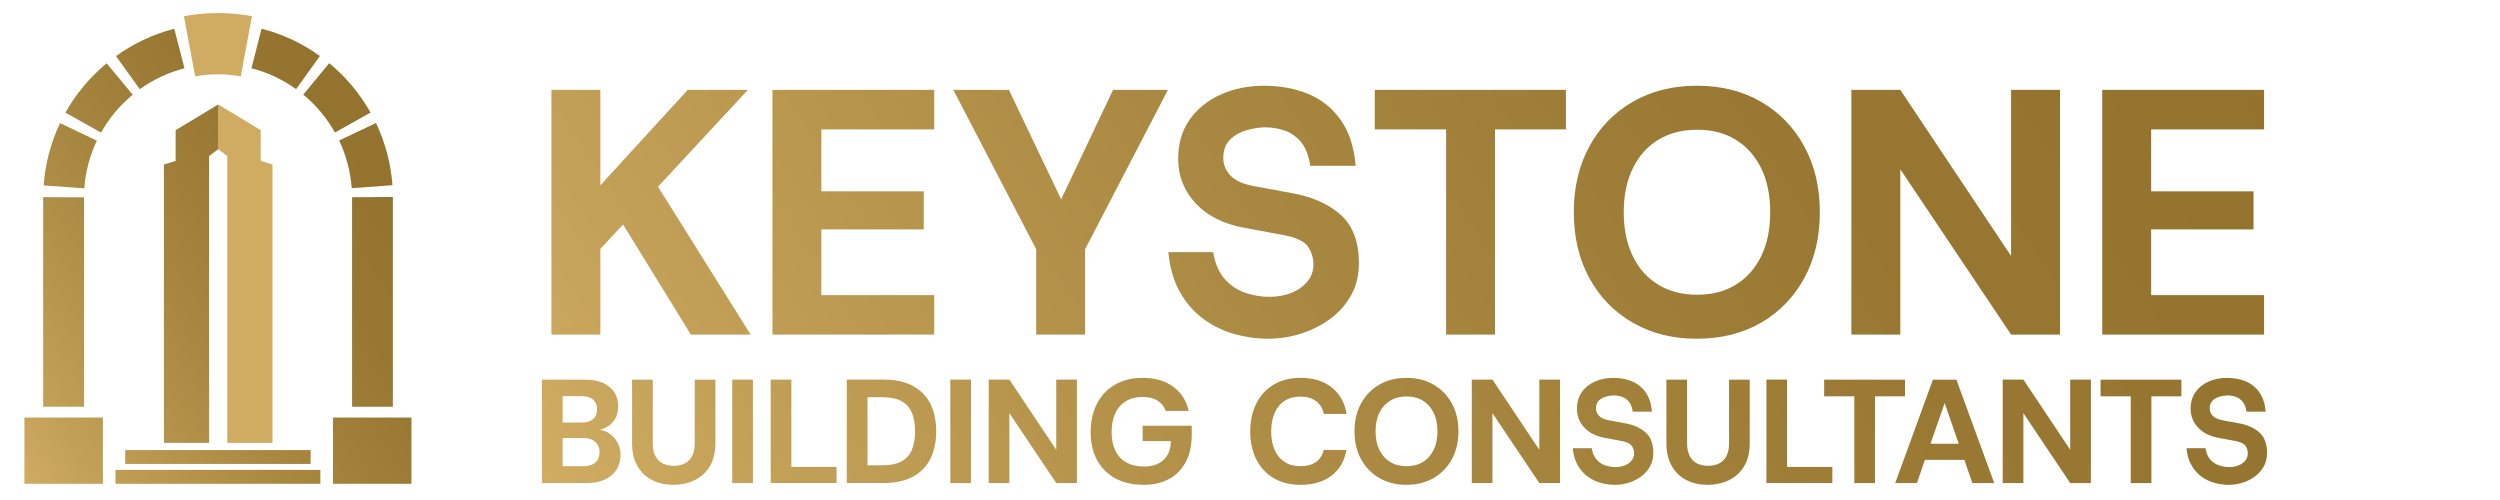
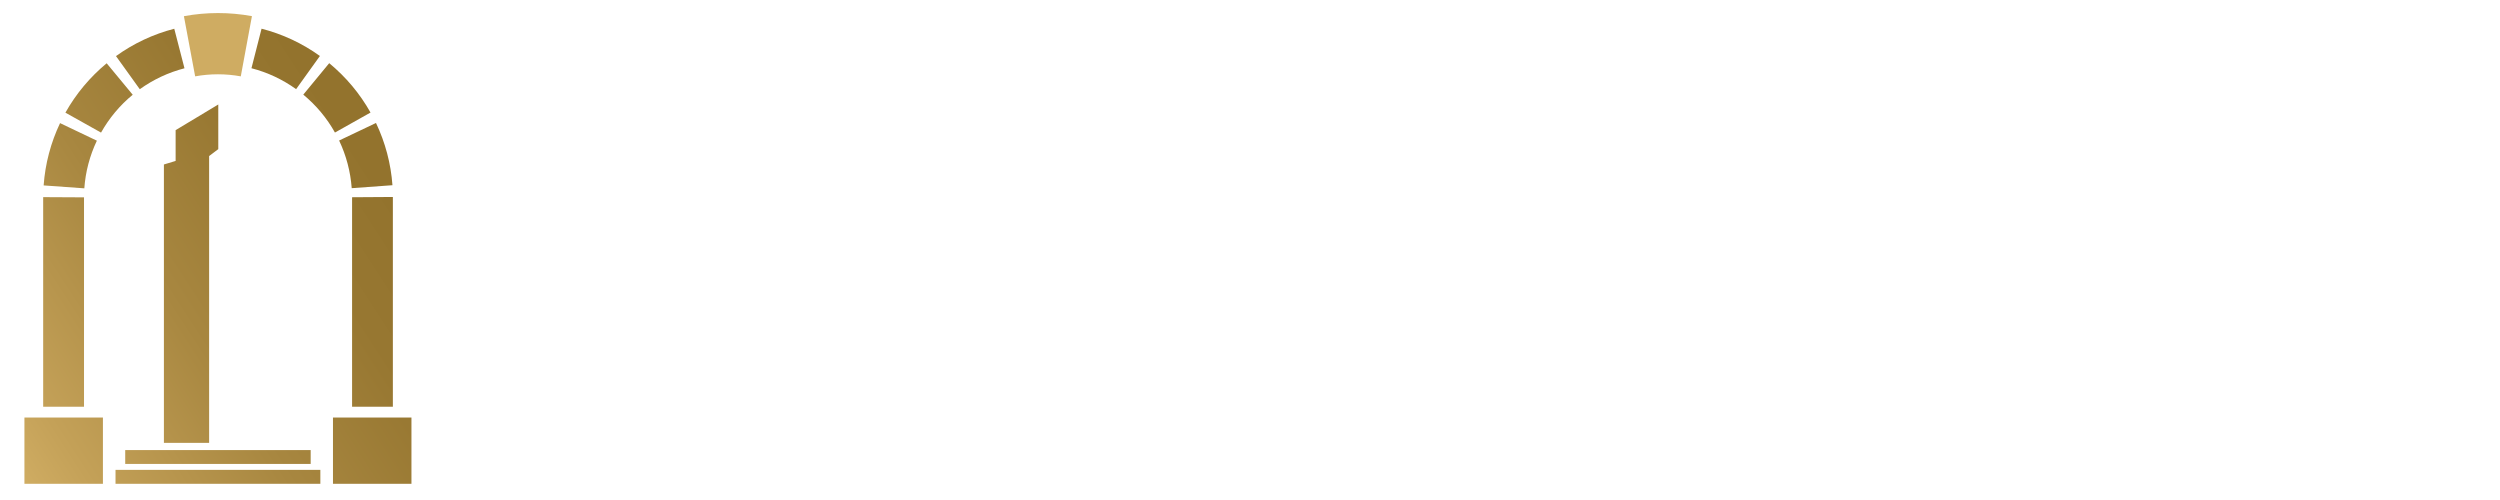
<svg xmlns="http://www.w3.org/2000/svg" width="250" zoomAndPan="magnify" viewBox="0 0 187.5 37.5" height="50" preserveAspectRatio="xMidYMid meet" version="1.0">
  <defs>
    <clipPath id="5c4089ca3a">
-       <path d="M 40 6 L 171 6 L 171 37 L 40 37 Z M 40 6 " clip-rule="nonzero" />
-     </clipPath>
+       </clipPath>
    <clipPath id="e1b03db6d0">
      <path d="M 41.355 25.094 L 41.355 6.742 L 45.027 6.742 L 45.027 13.898 L 51.578 6.742 L 56.09 6.742 L 49.352 14.004 L 56.297 25.094 L 51.816 25.094 L 46.73 16.836 L 45.027 18.672 L 45.027 25.094 Z M 57.934 25.094 L 57.934 6.742 L 70.066 6.742 L 70.066 9.707 L 61.602 9.707 L 61.602 14.348 L 69.281 14.348 L 69.281 17.203 L 61.602 17.203 L 61.602 22.133 L 70.066 22.133 L 70.066 25.094 Z M 77.715 25.094 L 77.715 18.695 L 71.5 6.742 L 75.668 6.742 L 80.07 15.969 L 79.102 15.969 L 83.48 6.742 L 87.594 6.742 L 81.383 18.695 L 81.383 25.094 L 77.711 25.094 Z M 95.102 25.406 C 94.262 25.406 93.422 25.289 92.582 25.055 C 91.746 24.82 90.973 24.445 90.266 23.93 C 89.555 23.414 88.969 22.738 88.496 21.91 C 88.023 21.078 87.734 20.078 87.629 18.91 L 90.984 18.91 C 91.141 19.801 91.445 20.484 91.887 20.965 C 92.332 21.445 92.855 21.781 93.449 21.977 C 94.043 22.168 94.617 22.262 95.18 22.262 C 95.828 22.262 96.398 22.156 96.898 21.949 C 97.395 21.738 97.789 21.449 98.078 21.082 C 98.363 20.719 98.508 20.305 98.508 19.852 C 98.508 19.344 98.367 18.891 98.09 18.488 C 97.809 18.086 97.188 17.801 96.227 17.625 L 93.266 17.074 C 91.711 16.777 90.504 16.16 89.648 15.227 C 88.793 14.289 88.363 13.184 88.363 11.91 C 88.363 10.758 88.652 9.773 89.23 8.961 C 89.809 8.148 90.586 7.523 91.562 7.086 C 92.539 6.648 93.621 6.43 94.812 6.43 C 96 6.43 97.168 6.641 98.152 7.059 C 99.141 7.477 99.941 8.129 100.562 9.012 C 101.184 9.895 101.555 11.035 101.676 12.434 L 98.27 12.434 C 98.148 11.645 97.91 11.047 97.562 10.637 C 97.215 10.227 96.801 9.941 96.332 9.785 C 95.859 9.629 95.387 9.551 94.918 9.551 C 94.48 9.551 94.012 9.617 93.516 9.758 C 93.016 9.898 92.598 10.133 92.258 10.465 C 91.918 10.801 91.746 11.262 91.746 11.855 C 91.746 12.344 91.926 12.781 92.281 13.164 C 92.641 13.551 93.258 13.82 94.133 13.977 L 96.859 14.477 C 98.414 14.754 99.645 15.301 100.555 16.113 C 101.461 16.926 101.918 18.137 101.918 19.746 C 101.918 20.652 101.719 21.461 101.328 22.156 C 100.934 22.855 100.41 23.445 99.754 23.926 C 99.098 24.406 98.367 24.773 97.562 25.027 C 96.762 25.277 95.938 25.406 95.102 25.406 Z M 108.457 25.094 L 108.457 9.707 L 103.109 9.707 L 103.109 6.742 L 117.445 6.742 L 117.445 9.707 L 112.125 9.707 L 112.125 25.094 Z M 135.32 10.977 C 134.543 9.555 133.465 8.438 132.086 7.637 C 130.703 6.832 129.098 6.43 127.262 6.43 C 125.426 6.43 123.844 6.832 122.453 7.637 C 121.062 8.438 119.98 9.555 119.203 10.977 C 118.426 12.402 118.035 14.047 118.035 15.918 C 118.035 17.789 118.426 19.434 119.203 20.859 C 119.98 22.285 121.062 23.398 122.453 24.199 C 123.84 25.004 125.445 25.406 127.262 25.406 C 129.082 25.406 130.703 25.004 132.086 24.199 C 133.465 23.398 134.543 22.285 135.32 20.859 C 136.098 19.434 136.488 17.789 136.488 15.918 C 136.488 14.047 136.098 12.402 135.32 10.977 Z M 132.086 19.219 C 131.633 20.148 130.996 20.859 130.184 21.355 C 129.371 21.855 128.406 22.105 127.289 22.105 C 126.168 22.105 125.199 21.855 124.379 21.355 C 123.555 20.859 122.918 20.148 122.465 19.219 C 122.012 18.297 121.781 17.191 121.781 15.918 C 121.781 14.645 122.008 13.543 122.465 12.617 C 122.918 11.688 123.555 10.977 124.379 10.48 C 125.199 9.984 126.168 9.73 127.289 9.73 C 128.406 9.73 129.371 9.98 130.184 10.48 C 130.996 10.98 131.633 11.691 132.086 12.617 C 132.539 13.543 132.766 14.645 132.766 15.918 C 132.766 17.191 132.539 18.297 132.086 19.219 Z M 138.852 25.094 L 138.852 6.742 L 142.523 6.742 L 150.832 19.195 L 150.832 6.742 L 154.5 6.742 L 154.5 25.094 L 150.832 25.094 L 142.523 12.695 L 142.523 25.094 Z M 157.668 25.094 L 157.668 6.742 L 169.805 6.742 L 169.805 9.707 L 161.336 9.707 L 161.336 14.348 L 169.016 14.348 L 169.016 17.203 L 161.336 17.203 L 161.336 22.133 L 169.805 22.133 L 169.805 25.094 Z M 50.496 36.363 C 49.922 36.363 49.402 36.25 48.934 36.02 C 48.469 35.793 48.098 35.445 47.82 34.977 C 47.543 34.512 47.406 33.93 47.406 33.227 L 47.406 28.473 L 48.957 28.473 L 48.957 33.238 C 48.957 33.801 49.098 34.223 49.371 34.508 C 49.648 34.793 50.035 34.934 50.531 34.934 C 51.027 34.934 51.41 34.793 51.691 34.508 C 51.965 34.223 52.105 33.801 52.105 33.238 L 52.105 28.473 L 53.656 28.473 L 53.656 33.227 C 53.656 33.93 53.516 34.512 53.23 34.977 C 52.945 35.445 52.562 35.793 52.082 36.02 C 51.602 36.246 51.074 36.363 50.496 36.363 Z M 54.918 36.23 L 54.918 28.469 L 56.469 28.469 L 56.469 36.23 Z M 57.801 36.23 L 57.801 28.469 L 59.352 28.469 L 59.352 35.02 L 62.742 35.02 L 62.742 36.227 L 57.801 36.227 Z M 45.648 32.473 C 45.445 32.344 45.215 32.273 44.977 32.238 C 45.137 32.195 45.293 32.137 45.438 32.062 C 45.715 31.922 45.941 31.719 46.109 31.453 C 46.281 31.188 46.363 30.859 46.363 30.469 C 46.363 30.074 46.27 29.719 46.074 29.422 C 45.883 29.121 45.602 28.887 45.234 28.723 C 44.863 28.555 44.41 28.473 43.871 28.473 L 40.645 28.473 L 40.645 36.23 L 43.98 36.23 C 44.527 36.23 44.992 36.145 45.371 35.965 C 45.754 35.789 46.043 35.539 46.242 35.219 C 46.441 34.895 46.543 34.527 46.543 34.113 C 46.543 33.773 46.461 33.461 46.301 33.172 C 46.145 32.887 45.926 32.652 45.648 32.473 Z M 42.195 29.711 L 43.605 29.711 C 43.992 29.711 44.289 29.797 44.484 29.973 C 44.68 30.145 44.777 30.387 44.777 30.695 C 44.777 31.008 44.68 31.262 44.477 31.434 C 44.277 31.605 43.992 31.691 43.613 31.691 L 42.195 31.691 L 42.195 29.707 Z M 44.645 34.699 C 44.43 34.879 44.125 34.965 43.734 34.965 L 42.195 34.965 L 42.195 32.848 L 43.715 32.848 C 44.105 32.848 44.414 32.941 44.633 33.137 C 44.855 33.328 44.965 33.59 44.965 33.922 C 44.965 34.254 44.859 34.52 44.645 34.699 Z M 69.789 30.305 C 69.504 29.727 69.066 29.273 68.48 28.953 C 67.895 28.629 67.145 28.469 66.234 28.469 L 63.508 28.469 L 63.508 36.227 L 66.234 36.227 C 67.145 36.227 67.895 36.066 68.48 35.746 C 69.066 35.422 69.504 34.973 69.789 34.387 C 70.07 33.805 70.215 33.121 70.215 32.348 C 70.215 31.57 70.07 30.883 69.789 30.301 Z M 68.398 33.719 C 68.242 34.102 67.984 34.391 67.629 34.594 C 67.27 34.797 66.773 34.898 66.148 34.898 L 65.062 34.898 L 65.062 29.789 L 66.148 29.789 C 66.773 29.789 67.27 29.891 67.629 30.094 C 67.984 30.297 68.242 30.59 68.398 30.977 C 68.551 31.359 68.633 31.816 68.633 32.348 C 68.633 32.879 68.551 33.336 68.398 33.719 Z M 71.273 36.23 L 71.273 28.469 L 72.824 28.469 L 72.824 36.23 Z M 74.152 36.23 L 74.152 28.469 L 75.703 28.469 L 79.219 33.734 L 79.219 28.469 L 80.77 28.469 L 80.77 36.23 L 79.219 36.23 L 75.703 30.988 L 75.703 36.23 Z M 85.809 36.363 C 84.957 36.363 84.234 36.199 83.637 35.871 C 83.039 35.539 82.582 35.078 82.266 34.484 C 81.953 33.891 81.797 33.199 81.797 32.406 C 81.797 31.617 81.953 30.906 82.266 30.289 C 82.578 29.676 83.027 29.199 83.613 28.855 C 84.195 28.512 84.891 28.34 85.695 28.34 C 86.621 28.34 87.383 28.559 87.988 29 C 88.59 29.438 88.98 30.043 89.156 30.82 L 87.426 30.82 C 87.309 30.488 87.105 30.23 86.82 30.047 C 86.531 29.863 86.156 29.77 85.699 29.77 C 85.203 29.77 84.785 29.875 84.438 30.09 C 84.09 30.305 83.824 30.609 83.645 31.004 C 83.461 31.402 83.371 31.871 83.371 32.418 C 83.371 32.965 83.465 33.418 83.656 33.805 C 83.844 34.188 84.117 34.48 84.48 34.684 C 84.844 34.887 85.289 34.988 85.824 34.988 C 86.434 34.988 86.918 34.82 87.273 34.484 C 87.629 34.148 87.809 33.68 87.809 33.082 L 85.699 33.082 L 85.699 31.93 L 89.379 31.93 L 89.379 32.605 C 89.379 33.434 89.227 34.129 88.914 34.684 C 88.605 35.242 88.184 35.664 87.645 35.941 C 87.109 36.223 86.5 36.363 85.812 36.363 Z M 97.547 36.363 C 96.762 36.363 96.086 36.195 95.523 35.859 C 94.961 35.523 94.523 35.055 94.223 34.453 C 93.918 33.848 93.766 33.152 93.766 32.363 C 93.766 31.57 93.918 30.871 94.223 30.266 C 94.523 29.66 94.957 29.188 95.523 28.848 C 96.086 28.508 96.762 28.34 97.547 28.34 C 98.492 28.34 99.266 28.574 99.871 29.047 C 100.477 29.52 100.852 30.188 100.992 31.043 L 99.285 31.043 C 99.199 30.633 99.004 30.312 98.703 30.086 C 98.406 29.859 98.012 29.746 97.523 29.746 C 97.066 29.746 96.672 29.852 96.348 30.062 C 96.023 30.273 95.773 30.574 95.602 30.965 C 95.426 31.359 95.34 31.824 95.34 32.363 C 95.34 32.898 95.426 33.367 95.602 33.754 C 95.773 34.141 96.023 34.441 96.348 34.648 C 96.672 34.859 97.062 34.965 97.523 34.965 C 98.012 34.965 98.402 34.859 98.699 34.648 C 98.992 34.438 99.188 34.137 99.273 33.746 L 100.98 33.746 C 100.84 34.566 100.469 35.207 99.867 35.668 C 99.266 36.133 98.492 36.363 97.543 36.363 Z M 108.891 30.262 C 108.562 29.66 108.105 29.188 107.523 28.848 C 106.941 28.508 106.262 28.34 105.484 28.34 C 104.707 28.34 104.039 28.508 103.449 28.848 C 102.863 29.188 102.406 29.66 102.078 30.262 C 101.75 30.863 101.586 31.559 101.586 32.352 C 101.586 33.141 101.75 33.84 102.078 34.441 C 102.406 35.043 102.863 35.512 103.449 35.852 C 104.039 36.191 104.715 36.363 105.484 36.363 C 106.254 36.363 106.941 36.191 107.523 35.852 C 108.105 35.512 108.562 35.043 108.891 34.441 C 109.219 33.84 109.383 33.141 109.383 32.352 C 109.383 31.559 109.219 30.863 108.891 30.262 Z M 107.52 33.746 C 107.328 34.141 107.062 34.441 106.719 34.648 C 106.375 34.859 105.965 34.965 105.492 34.965 C 105.02 34.965 104.613 34.859 104.266 34.648 C 103.918 34.438 103.648 34.137 103.453 33.746 C 103.262 33.355 103.168 32.891 103.168 32.352 C 103.168 31.812 103.262 31.344 103.453 30.953 C 103.648 30.562 103.918 30.262 104.266 30.051 C 104.613 29.84 105.02 29.734 105.492 29.734 C 105.965 29.734 106.375 29.84 106.719 30.051 C 107.062 30.262 107.328 30.562 107.52 30.953 C 107.715 31.348 107.809 31.812 107.809 32.352 C 107.809 32.891 107.715 33.355 107.52 33.746 Z M 110.383 36.23 L 110.383 28.469 L 111.934 28.469 L 115.449 33.734 L 115.449 28.469 L 117 28.469 L 117 36.23 L 115.449 36.23 L 111.934 30.988 L 111.934 36.23 Z M 121.117 36.363 C 120.762 36.363 120.406 36.312 120.051 36.215 C 119.695 36.113 119.371 35.957 119.07 35.738 C 118.773 35.52 118.52 35.234 118.324 34.883 C 118.125 34.531 118 34.109 117.957 33.613 L 119.375 33.613 C 119.441 33.992 119.57 34.281 119.758 34.484 C 119.945 34.688 120.164 34.832 120.418 34.91 C 120.668 34.992 120.914 35.031 121.148 35.031 C 121.422 35.031 121.664 34.988 121.875 34.898 C 122.086 34.812 122.254 34.688 122.375 34.535 C 122.496 34.379 122.559 34.203 122.559 34.012 C 122.559 33.797 122.5 33.605 122.379 33.438 C 122.262 33.266 122 33.145 121.594 33.07 L 120.34 32.836 C 119.684 32.711 119.172 32.449 118.812 32.055 C 118.449 31.66 118.27 31.191 118.27 30.652 C 118.27 30.168 118.391 29.75 118.637 29.406 C 118.879 29.062 119.207 28.801 119.621 28.613 C 120.035 28.43 120.496 28.34 120.996 28.34 C 121.496 28.34 121.992 28.426 122.41 28.605 C 122.824 28.781 123.164 29.055 123.43 29.43 C 123.691 29.805 123.848 30.285 123.898 30.875 L 122.457 30.875 C 122.406 30.543 122.309 30.293 122.16 30.117 C 122.012 29.945 121.84 29.824 121.637 29.758 C 121.438 29.691 121.242 29.656 121.039 29.656 C 120.855 29.656 120.656 29.688 120.449 29.746 C 120.238 29.805 120.059 29.906 119.914 30.043 C 119.773 30.184 119.699 30.383 119.699 30.633 C 119.699 30.84 119.773 31.023 119.926 31.188 C 120.078 31.348 120.336 31.465 120.707 31.531 L 121.859 31.742 C 122.52 31.859 123.039 32.09 123.422 32.434 C 123.805 32.777 124 33.289 124 33.969 C 124 34.355 123.918 34.695 123.75 34.988 C 123.582 35.285 123.363 35.535 123.086 35.738 C 122.809 35.941 122.5 36.098 122.16 36.203 C 121.82 36.309 121.473 36.363 121.117 36.363 Z M 128.074 36.363 C 127.496 36.363 126.977 36.25 126.512 36.02 C 126.047 35.789 125.672 35.445 125.398 34.977 C 125.121 34.512 124.98 33.93 124.98 33.227 L 124.98 28.473 L 126.531 28.473 L 126.531 33.238 C 126.531 33.801 126.672 34.223 126.949 34.508 C 127.223 34.793 127.609 34.934 128.105 34.934 C 128.602 34.934 128.988 34.793 129.266 34.508 C 129.543 34.223 129.68 33.801 129.68 33.238 L 129.68 28.473 L 131.23 28.473 L 131.23 33.227 C 131.23 33.93 131.09 34.512 130.805 34.977 C 130.52 35.445 130.137 35.793 129.656 36.02 C 129.176 36.246 128.648 36.363 128.074 36.363 Z M 132.48 36.23 L 132.48 28.469 L 134.031 28.469 L 134.031 35.02 L 137.426 35.02 L 137.426 36.227 L 132.48 36.227 Z M 139.074 36.23 L 139.074 29.723 L 136.812 29.723 L 136.812 28.473 L 142.875 28.473 L 142.875 29.723 L 140.625 29.723 L 140.625 36.23 Z M 147.926 36.23 L 149.566 36.23 L 146.73 28.473 L 144.969 28.473 L 142.141 36.23 L 143.77 36.23 L 144.371 34.488 L 147.324 34.488 Z M 144.789 33.281 L 145.848 30.227 L 146.906 33.281 Z M 150.203 36.23 L 150.203 28.469 L 151.754 28.469 L 155.266 33.734 L 155.266 28.469 L 156.816 28.469 L 156.816 36.23 L 155.266 36.23 L 151.754 30.988 L 151.754 36.23 Z M 159.805 36.23 L 159.805 29.723 L 157.543 29.723 L 157.543 28.473 L 163.605 28.473 L 163.605 29.723 L 161.355 29.723 L 161.355 36.23 Z M 167.145 36.363 C 166.793 36.363 166.438 36.312 166.082 36.215 C 165.727 36.113 165.402 35.957 165.102 35.738 C 164.805 35.52 164.555 35.234 164.355 34.883 C 164.156 34.531 164.031 34.109 163.988 33.613 L 165.406 33.613 C 165.473 33.992 165.602 34.281 165.789 34.484 C 165.977 34.688 166.195 34.832 166.449 34.91 C 166.699 34.992 166.945 35.031 167.18 35.031 C 167.453 35.031 167.695 34.988 167.906 34.898 C 168.117 34.812 168.281 34.688 168.402 34.535 C 168.527 34.379 168.586 34.203 168.586 34.012 C 168.586 33.797 168.527 33.605 168.41 33.438 C 168.293 33.266 168.027 33.145 167.625 33.07 L 166.371 32.836 C 165.715 32.711 165.203 32.449 164.844 32.055 C 164.48 31.66 164.297 31.191 164.297 30.652 C 164.297 30.168 164.418 29.75 164.664 29.406 C 164.906 29.062 165.238 28.801 165.652 28.613 C 166.066 28.43 166.523 28.34 167.023 28.34 C 167.527 28.34 168.02 28.426 168.438 28.605 C 168.855 28.781 169.195 29.055 169.457 29.43 C 169.719 29.805 169.875 30.285 169.93 30.875 L 168.488 30.875 C 168.438 30.543 168.336 30.293 168.188 30.117 C 168.043 29.945 167.867 29.824 167.668 29.758 C 167.469 29.691 167.27 29.656 167.07 29.656 C 166.887 29.656 166.688 29.688 166.477 29.746 C 166.266 29.805 166.09 29.906 165.945 30.043 C 165.801 30.184 165.727 30.383 165.727 30.633 C 165.727 30.84 165.805 31.023 165.957 31.188 C 166.109 31.348 166.367 31.465 166.738 31.531 L 167.891 31.742 C 168.547 31.859 169.07 32.09 169.453 32.434 C 169.836 32.777 170.027 33.289 170.027 33.969 C 170.027 34.355 169.945 34.695 169.781 34.988 C 169.613 35.285 169.391 35.535 169.113 35.738 C 168.836 35.941 168.531 36.098 168.188 36.203 C 167.848 36.309 167.5 36.363 167.148 36.363 Z M 167.145 36.363 " clip-rule="nonzero" />
    </clipPath>
    <linearGradient x1="423.242" gradientTransform="matrix(0.187, 0, 0, 0.187, -26.199, -93.459)" y1="795.627" x2="983.361" gradientUnits="userSpaceOnUse" y2="431.884" id="80b52fb063">
      <stop stop-opacity="1" stop-color="rgb(81.18%, 67.45%, 38.429%)" offset="0" />
      <stop stop-opacity="1" stop-color="rgb(81.036%, 67.307%, 38.3%)" offset="0.008" />
      <stop stop-opacity="1" stop-color="rgb(80.74%, 67.01%, 38.029%)" offset="0.016" />
      <stop stop-opacity="1" stop-color="rgb(80.432%, 66.704%, 37.75%)" offset="0.023" />
      <stop stop-opacity="1" stop-color="rgb(80.124%, 66.396%, 37.471%)" offset="0.031" />
      <stop stop-opacity="1" stop-color="rgb(79.816%, 66.089%, 37.192%)" offset="0.039" />
      <stop stop-opacity="1" stop-color="rgb(79.507%, 65.782%, 36.913%)" offset="0.047" />
      <stop stop-opacity="1" stop-color="rgb(79.201%, 65.474%, 36.633%)" offset="0.055" />
      <stop stop-opacity="1" stop-color="rgb(78.893%, 65.167%, 36.354%)" offset="0.062" />
      <stop stop-opacity="1" stop-color="rgb(78.584%, 64.861%, 36.075%)" offset="0.07" />
      <stop stop-opacity="1" stop-color="rgb(78.276%, 64.552%, 35.796%)" offset="0.078" />
      <stop stop-opacity="1" stop-color="rgb(77.969%, 64.246%, 35.515%)" offset="0.086" />
      <stop stop-opacity="1" stop-color="rgb(77.661%, 63.939%, 35.236%)" offset="0.094" />
      <stop stop-opacity="1" stop-color="rgb(77.353%, 63.632%, 34.956%)" offset="0.102" />
      <stop stop-opacity="1" stop-color="rgb(77.045%, 63.324%, 34.677%)" offset="0.109" />
      <stop stop-opacity="1" stop-color="rgb(76.762%, 63.049%, 34.427%)" offset="0.117" />
      <stop stop-opacity="1" stop-color="rgb(76.506%, 62.811%, 34.206%)" offset="0.125" />
      <stop stop-opacity="1" stop-color="rgb(76.253%, 62.576%, 33.989%)" offset="0.131" />
      <stop stop-opacity="1" stop-color="rgb(76.126%, 62.459%, 33.881%)" offset="0.133" />
      <stop stop-opacity="1" stop-color="rgb(75.999%, 62.34%, 33.772%)" offset="0.141" />
      <stop stop-opacity="1" stop-color="rgb(75.746%, 62.105%, 33.556%)" offset="0.148" />
      <stop stop-opacity="1" stop-color="rgb(75.493%, 61.87%, 33.339%)" offset="0.156" />
      <stop stop-opacity="1" stop-color="rgb(75.24%, 61.635%, 33.121%)" offset="0.164" />
      <stop stop-opacity="1" stop-color="rgb(74.986%, 61.4%, 32.904%)" offset="0.172" />
      <stop stop-opacity="1" stop-color="rgb(74.733%, 61.165%, 32.687%)" offset="0.18" />
      <stop stop-opacity="1" stop-color="rgb(74.481%, 60.93%, 32.471%)" offset="0.188" />
      <stop stop-opacity="1" stop-color="rgb(74.228%, 60.695%, 32.254%)" offset="0.195" />
      <stop stop-opacity="1" stop-color="rgb(73.975%, 60.458%, 32.036%)" offset="0.203" />
      <stop stop-opacity="1" stop-color="rgb(73.721%, 60.223%, 31.819%)" offset="0.211" />
      <stop stop-opacity="1" stop-color="rgb(73.468%, 59.988%, 31.602%)" offset="0.219" />
      <stop stop-opacity="1" stop-color="rgb(73.215%, 59.753%, 31.386%)" offset="0.227" />
      <stop stop-opacity="1" stop-color="rgb(72.961%, 59.518%, 31.169%)" offset="0.234" />
      <stop stop-opacity="1" stop-color="rgb(72.708%, 59.283%, 30.952%)" offset="0.242" />
      <stop stop-opacity="1" stop-color="rgb(72.455%, 59.048%, 30.734%)" offset="0.25" />
      <stop stop-opacity="1" stop-color="rgb(72.202%, 58.813%, 30.518%)" offset="0.258" />
      <stop stop-opacity="1" stop-color="rgb(71.948%, 58.577%, 30.301%)" offset="0.266" />
      <stop stop-opacity="1" stop-color="rgb(71.695%, 58.342%, 30.084%)" offset="0.273" />
      <stop stop-opacity="1" stop-color="rgb(71.443%, 58.107%, 29.868%)" offset="0.281" />
      <stop stop-opacity="1" stop-color="rgb(71.19%, 57.872%, 29.649%)" offset="0.289" />
      <stop stop-opacity="1" stop-color="rgb(70.937%, 57.637%, 29.433%)" offset="0.297" />
      <stop stop-opacity="1" stop-color="rgb(70.683%, 57.402%, 29.216%)" offset="0.305" />
      <stop stop-opacity="1" stop-color="rgb(70.43%, 57.167%, 28.999%)" offset="0.312" />
      <stop stop-opacity="1" stop-color="rgb(70.177%, 56.931%, 28.783%)" offset="0.32" />
      <stop stop-opacity="1" stop-color="rgb(69.923%, 56.696%, 28.564%)" offset="0.328" />
      <stop stop-opacity="1" stop-color="rgb(69.67%, 56.461%, 28.348%)" offset="0.336" />
      <stop stop-opacity="1" stop-color="rgb(69.417%, 56.226%, 28.131%)" offset="0.344" />
      <stop stop-opacity="1" stop-color="rgb(69.164%, 55.991%, 27.914%)" offset="0.352" />
      <stop stop-opacity="1" stop-color="rgb(68.91%, 55.756%, 27.698%)" offset="0.359" />
      <stop stop-opacity="1" stop-color="rgb(68.657%, 55.521%, 27.48%)" offset="0.367" />
      <stop stop-opacity="1" stop-color="rgb(68.404%, 55.286%, 27.263%)" offset="0.375" />
      <stop stop-opacity="1" stop-color="rgb(68.152%, 55.049%, 27.046%)" offset="0.383" />
      <stop stop-opacity="1" stop-color="rgb(67.899%, 54.814%, 26.83%)" offset="0.391" />
      <stop stop-opacity="1" stop-color="rgb(67.645%, 54.579%, 26.613%)" offset="0.398" />
      <stop stop-opacity="1" stop-color="rgb(67.392%, 54.344%, 26.395%)" offset="0.406" />
      <stop stop-opacity="1" stop-color="rgb(67.139%, 54.109%, 26.178%)" offset="0.414" />
      <stop stop-opacity="1" stop-color="rgb(66.885%, 53.874%, 25.961%)" offset="0.422" />
      <stop stop-opacity="1" stop-color="rgb(66.632%, 53.639%, 25.745%)" offset="0.43" />
      <stop stop-opacity="1" stop-color="rgb(66.379%, 53.404%, 25.528%)" offset="0.438" />
      <stop stop-opacity="1" stop-color="rgb(66.125%, 53.168%, 25.31%)" offset="0.445" />
      <stop stop-opacity="1" stop-color="rgb(65.894%, 52.951%, 25.11%)" offset="0.453" />
      <stop stop-opacity="1" stop-color="rgb(65.614%, 52.689%, 24.864%)" offset="0.469" />
      <stop stop-opacity="1" stop-color="rgb(65.265%, 52.361%, 24.557%)" offset="0.484" />
      <stop stop-opacity="1" stop-color="rgb(64.917%, 52.034%, 24.249%)" offset="0.5" />
      <stop stop-opacity="1" stop-color="rgb(64.569%, 51.706%, 23.943%)" offset="0.516" />
      <stop stop-opacity="1" stop-color="rgb(64.221%, 51.378%, 23.636%)" offset="0.531" />
      <stop stop-opacity="1" stop-color="rgb(63.873%, 51.05%, 23.328%)" offset="0.547" />
      <stop stop-opacity="1" stop-color="rgb(63.525%, 50.723%, 23.021%)" offset="0.562" />
      <stop stop-opacity="1" stop-color="rgb(63.177%, 50.395%, 22.713%)" offset="0.578" />
      <stop stop-opacity="1" stop-color="rgb(62.83%, 50.067%, 22.406%)" offset="0.594" />
      <stop stop-opacity="1" stop-color="rgb(62.482%, 49.739%, 22.099%)" offset="0.609" />
      <stop stop-opacity="1" stop-color="rgb(62.132%, 49.413%, 21.791%)" offset="0.625" />
      <stop stop-opacity="1" stop-color="rgb(61.784%, 49.084%, 21.484%)" offset="0.641" />
      <stop stop-opacity="1" stop-color="rgb(61.436%, 48.756%, 21.176%)" offset="0.656" />
      <stop stop-opacity="1" stop-color="rgb(61.089%, 48.428%, 20.869%)" offset="0.672" />
      <stop stop-opacity="1" stop-color="rgb(60.741%, 48.1%, 20.563%)" offset="0.688" />
      <stop stop-opacity="1" stop-color="rgb(60.393%, 47.774%, 20.255%)" offset="0.703" />
      <stop stop-opacity="1" stop-color="rgb(60.045%, 47.446%, 19.948%)" offset="0.719" />
      <stop stop-opacity="1" stop-color="rgb(59.697%, 47.118%, 19.64%)" offset="0.734" />
      <stop stop-opacity="1" stop-color="rgb(59.361%, 46.802%, 19.344%)" offset="0.75" />
      <stop stop-opacity="1" stop-color="rgb(59.061%, 46.51%, 19.061%)" offset="0.781" />
      <stop stop-opacity="1" stop-color="rgb(58.78%, 46.231%, 18.781%)" offset="0.812" />
      <stop stop-opacity="1" stop-color="rgb(58.499%, 45.952%, 18.5%)" offset="0.844" />
      <stop stop-opacity="1" stop-color="rgb(58.218%, 45.673%, 18.219%)" offset="0.869" />
      <stop stop-opacity="1" stop-color="rgb(58.078%, 45.534%, 18.079%)" offset="0.875" />
      <stop stop-opacity="1" stop-color="rgb(57.938%, 45.393%, 17.938%)" offset="0.906" />
      <stop stop-opacity="1" stop-color="rgb(57.657%, 45.114%, 17.657%)" offset="0.938" />
      <stop stop-opacity="1" stop-color="rgb(57.382%, 44.843%, 17.383%)" offset="1" />
    </linearGradient>
    <clipPath id="b96c2f9057">
      <path d="M 1 2 L 31 2 L 31 37 L 1 37 Z M 1 2 " clip-rule="nonzero" />
    </clipPath>
    <clipPath id="248075f6bc">
      <path d="M 6.324 14.125 L 3.273 13.906 C 3.391 12.277 3.805 10.707 4.504 9.234 L 7.266 10.551 C 6.73 11.676 6.414 12.879 6.324 14.125 Z M 26.379 14.113 C 26.285 12.867 25.969 11.664 25.434 10.539 L 28.199 9.223 C 28.898 10.691 29.316 12.266 29.434 13.891 Z M 7.578 9.945 L 4.906 8.449 C 5.703 7.031 6.746 5.785 8 4.746 L 9.953 7.105 C 8.988 7.902 8.188 8.859 7.578 9.945 Z M 25.121 9.941 C 24.512 8.852 23.711 7.895 22.746 7.098 L 24.691 4.738 C 25.949 5.777 26.992 7.023 27.789 8.441 Z M 10.484 6.691 L 8.699 4.207 C 10.023 3.254 11.496 2.562 13.07 2.156 L 13.836 5.121 C 12.629 5.434 11.504 5.961 10.484 6.691 Z M 22.211 6.688 C 21.191 5.957 20.066 5.43 18.859 5.117 L 19.617 2.152 C 21.195 2.559 22.668 3.246 23.992 4.199 L 22.207 6.688 Z M 6.301 30.504 L 3.238 30.504 L 3.238 14.785 C 3.238 14.785 6.301 14.801 6.301 14.801 L 6.301 14.855 C 6.301 14.855 6.301 30.504 6.301 30.504 Z M 29.465 30.504 L 26.406 30.504 L 26.406 14.855 C 26.406 14.836 26.406 14.812 26.406 14.793 L 29.465 14.773 C 29.465 14.801 29.465 14.828 29.465 14.855 Z M 30.859 31.316 L 24.973 31.316 L 24.973 36.285 L 30.859 36.285 Z M 7.719 31.316 L 1.832 31.316 L 1.832 36.285 L 7.719 36.285 Z M 23.301 33.754 L 9.391 33.754 L 9.391 34.797 L 23.301 34.797 Z M 24.027 35.238 L 8.664 35.238 L 8.664 36.285 L 24.027 36.285 Z M 13.172 9.762 L 13.172 12.07 L 12.293 12.336 L 12.293 33.215 L 15.684 33.215 L 15.684 11.703 L 16.367 11.188 L 16.371 11.191 L 16.371 7.836 L 13.176 9.758 Z M 13.172 9.762 " clip-rule="nonzero" />
    </clipPath>
    <linearGradient x1="139.254" gradientTransform="matrix(0.187, 0, 0, 0.187, -26.199, -93.459)" y1="677.714" x2="331.919" gradientUnits="userSpaceOnUse" y2="552.593" id="59ae9040dc">
      <stop stop-opacity="1" stop-color="rgb(81.18%, 67.45%, 38.429%)" offset="0" />
      <stop stop-opacity="1" stop-color="rgb(81.001%, 67.271%, 38.268%)" offset="0.008" />
      <stop stop-opacity="1" stop-color="rgb(80.646%, 66.916%, 37.946%)" offset="0.016" />
      <stop stop-opacity="1" stop-color="rgb(80.289%, 66.56%, 37.622%)" offset="0.023" />
      <stop stop-opacity="1" stop-color="rgb(79.933%, 66.205%, 37.299%)" offset="0.031" />
      <stop stop-opacity="1" stop-color="rgb(79.576%, 65.849%, 36.975%)" offset="0.039" />
      <stop stop-opacity="1" stop-color="rgb(79.221%, 65.494%, 36.652%)" offset="0.047" />
      <stop stop-opacity="1" stop-color="rgb(78.864%, 65.138%, 36.328%)" offset="0.055" />
      <stop stop-opacity="1" stop-color="rgb(78.508%, 64.783%, 36.005%)" offset="0.062" />
      <stop stop-opacity="1" stop-color="rgb(78.151%, 64.427%, 35.681%)" offset="0.07" />
      <stop stop-opacity="1" stop-color="rgb(77.794%, 64.072%, 35.358%)" offset="0.078" />
      <stop stop-opacity="1" stop-color="rgb(77.438%, 63.716%, 35.034%)" offset="0.086" />
      <stop stop-opacity="1" stop-color="rgb(77.081%, 63.361%, 34.712%)" offset="0.094" />
      <stop stop-opacity="1" stop-color="rgb(76.753%, 63.042%, 34.419%)" offset="0.102" />
      <stop stop-opacity="1" stop-color="rgb(76.456%, 62.766%, 34.163%)" offset="0.109" />
      <stop stop-opacity="1" stop-color="rgb(76.163%, 62.492%, 33.913%)" offset="0.117" />
      <stop stop-opacity="1" stop-color="rgb(75.87%, 62.221%, 33.661%)" offset="0.125" />
      <stop stop-opacity="1" stop-color="rgb(75.577%, 61.948%, 33.411%)" offset="0.133" />
      <stop stop-opacity="1" stop-color="rgb(75.284%, 61.676%, 33.159%)" offset="0.141" />
      <stop stop-opacity="1" stop-color="rgb(74.991%, 61.403%, 32.907%)" offset="0.148" />
      <stop stop-opacity="1" stop-color="rgb(74.698%, 61.131%, 32.657%)" offset="0.156" />
      <stop stop-opacity="1" stop-color="rgb(74.405%, 60.86%, 32.405%)" offset="0.164" />
      <stop stop-opacity="1" stop-color="rgb(74.112%, 60.587%, 32.155%)" offset="0.172" />
      <stop stop-opacity="1" stop-color="rgb(73.819%, 60.315%, 31.903%)" offset="0.18" />
      <stop stop-opacity="1" stop-color="rgb(73.526%, 60.042%, 31.653%)" offset="0.188" />
      <stop stop-opacity="1" stop-color="rgb(73.233%, 59.77%, 31.401%)" offset="0.195" />
      <stop stop-opacity="1" stop-color="rgb(72.94%, 59.499%, 31.149%)" offset="0.203" />
      <stop stop-opacity="1" stop-color="rgb(72.647%, 59.225%, 30.899%)" offset="0.211" />
      <stop stop-opacity="1" stop-color="rgb(72.354%, 58.954%, 30.647%)" offset="0.219" />
      <stop stop-opacity="1" stop-color="rgb(72.061%, 58.681%, 30.397%)" offset="0.227" />
      <stop stop-opacity="1" stop-color="rgb(71.768%, 58.409%, 30.145%)" offset="0.234" />
      <stop stop-opacity="1" stop-color="rgb(71.475%, 58.138%, 29.893%)" offset="0.242" />
      <stop stop-opacity="1" stop-color="rgb(71.181%, 57.864%, 29.643%)" offset="0.25" />
      <stop stop-opacity="1" stop-color="rgb(70.888%, 57.593%, 29.391%)" offset="0.258" />
      <stop stop-opacity="1" stop-color="rgb(70.595%, 57.32%, 29.141%)" offset="0.266" />
      <stop stop-opacity="1" stop-color="rgb(70.302%, 57.048%, 28.889%)" offset="0.273" />
      <stop stop-opacity="1" stop-color="rgb(70.009%, 56.775%, 28.638%)" offset="0.281" />
      <stop stop-opacity="1" stop-color="rgb(69.716%, 56.503%, 28.387%)" offset="0.289" />
      <stop stop-opacity="1" stop-color="rgb(69.423%, 56.232%, 28.136%)" offset="0.297" />
      <stop stop-opacity="1" stop-color="rgb(69.13%, 55.959%, 27.885%)" offset="0.305" />
      <stop stop-opacity="1" stop-color="rgb(68.837%, 55.687%, 27.634%)" offset="0.312" />
      <stop stop-opacity="1" stop-color="rgb(68.544%, 55.414%, 27.382%)" offset="0.32" />
      <stop stop-opacity="1" stop-color="rgb(68.251%, 55.142%, 27.132%)" offset="0.328" />
      <stop stop-opacity="1" stop-color="rgb(67.958%, 54.871%, 26.88%)" offset="0.336" />
      <stop stop-opacity="1" stop-color="rgb(67.665%, 54.597%, 26.63%)" offset="0.344" />
      <stop stop-opacity="1" stop-color="rgb(67.372%, 54.326%, 26.378%)" offset="0.352" />
      <stop stop-opacity="1" stop-color="rgb(67.079%, 54.053%, 26.126%)" offset="0.359" />
      <stop stop-opacity="1" stop-color="rgb(66.786%, 53.781%, 25.876%)" offset="0.367" />
      <stop stop-opacity="1" stop-color="rgb(66.493%, 53.508%, 25.624%)" offset="0.375" />
      <stop stop-opacity="1" stop-color="rgb(66.2%, 53.236%, 25.374%)" offset="0.383" />
      <stop stop-opacity="1" stop-color="rgb(65.926%, 52.982%, 25.137%)" offset="0.391" />
      <stop stop-opacity="1" stop-color="rgb(65.697%, 52.766%, 24.937%)" offset="0.398" />
      <stop stop-opacity="1" stop-color="rgb(65.495%, 52.577%, 24.759%)" offset="0.406" />
      <stop stop-opacity="1" stop-color="rgb(65.294%, 52.388%, 24.582%)" offset="0.414" />
      <stop stop-opacity="1" stop-color="rgb(65.092%, 52.199%, 24.403%)" offset="0.422" />
      <stop stop-opacity="1" stop-color="rgb(64.891%, 52.008%, 24.226%)" offset="0.43" />
      <stop stop-opacity="1" stop-color="rgb(64.69%, 51.819%, 24.048%)" offset="0.433" />
      <stop stop-opacity="1" stop-color="rgb(64.589%, 51.724%, 23.959%)" offset="0.438" />
      <stop stop-opacity="1" stop-color="rgb(64.488%, 51.63%, 23.871%)" offset="0.445" />
      <stop stop-opacity="1" stop-color="rgb(64.287%, 51.439%, 23.692%)" offset="0.453" />
      <stop stop-opacity="1" stop-color="rgb(64.085%, 51.25%, 23.515%)" offset="0.461" />
      <stop stop-opacity="1" stop-color="rgb(63.884%, 51.06%, 23.337%)" offset="0.469" />
      <stop stop-opacity="1" stop-color="rgb(63.683%, 50.87%, 23.158%)" offset="0.477" />
      <stop stop-opacity="1" stop-color="rgb(63.481%, 50.681%, 22.981%)" offset="0.484" />
      <stop stop-opacity="1" stop-color="rgb(63.28%, 50.491%, 22.803%)" offset="0.492" />
      <stop stop-opacity="1" stop-color="rgb(63.078%, 50.302%, 22.626%)" offset="0.5" />
      <stop stop-opacity="1" stop-color="rgb(62.877%, 50.111%, 22.447%)" offset="0.508" />
      <stop stop-opacity="1" stop-color="rgb(62.675%, 49.922%, 22.27%)" offset="0.516" />
      <stop stop-opacity="1" stop-color="rgb(62.473%, 49.733%, 22.092%)" offset="0.523" />
      <stop stop-opacity="1" stop-color="rgb(62.271%, 49.542%, 21.913%)" offset="0.531" />
      <stop stop-opacity="1" stop-color="rgb(62.07%, 49.353%, 21.736%)" offset="0.539" />
      <stop stop-opacity="1" stop-color="rgb(61.868%, 49.164%, 21.558%)" offset="0.547" />
      <stop stop-opacity="1" stop-color="rgb(61.667%, 48.975%, 21.381%)" offset="0.555" />
      <stop stop-opacity="1" stop-color="rgb(61.465%, 48.784%, 21.202%)" offset="0.562" />
      <stop stop-opacity="1" stop-color="rgb(61.264%, 48.595%, 21.025%)" offset="0.567" />
      <stop stop-opacity="1" stop-color="rgb(61.163%, 48.5%, 20.937%)" offset="0.57" />
      <stop stop-opacity="1" stop-color="rgb(61.063%, 48.405%, 20.847%)" offset="0.578" />
      <stop stop-opacity="1" stop-color="rgb(60.861%, 48.215%, 20.67%)" offset="0.586" />
      <stop stop-opacity="1" stop-color="rgb(60.66%, 48.026%, 20.491%)" offset="0.594" />
      <stop stop-opacity="1" stop-color="rgb(60.458%, 47.836%, 20.312%)" offset="0.602" />
      <stop stop-opacity="1" stop-color="rgb(60.257%, 47.646%, 20.135%)" offset="0.609" />
      <stop stop-opacity="1" stop-color="rgb(60.056%, 47.456%, 19.957%)" offset="0.617" />
      <stop stop-opacity="1" stop-color="rgb(59.854%, 47.267%, 19.78%)" offset="0.625" />
      <stop stop-opacity="1" stop-color="rgb(59.653%, 47.078%, 19.601%)" offset="0.633" />
      <stop stop-opacity="1" stop-color="rgb(59.451%, 46.887%, 19.424%)" offset="0.641" />
      <stop stop-opacity="1" stop-color="rgb(59.23%, 46.677%, 19.223%)" offset="0.656" />
      <stop stop-opacity="1" stop-color="rgb(58.946%, 46.399%, 18.947%)" offset="0.688" />
      <stop stop-opacity="1" stop-color="rgb(58.621%, 46.075%, 18.622%)" offset="0.719" />
      <stop stop-opacity="1" stop-color="rgb(58.296%, 45.752%, 18.297%)" offset="0.75" />
      <stop stop-opacity="1" stop-color="rgb(57.971%, 45.428%, 17.972%)" offset="0.781" />
      <stop stop-opacity="1" stop-color="rgb(57.646%, 45.105%, 17.647%)" offset="0.812" />
      <stop stop-opacity="1" stop-color="rgb(57.367%, 44.826%, 17.366%)" offset="0.875" />
      <stop stop-opacity="1" stop-color="rgb(57.249%, 44.71%, 17.249%)" offset="1" />
    </linearGradient>
  </defs>
  <g clip-path="url(#5c4089ca3a)">
    <g clip-path="url(#e1b03db6d0)">
-       <path fill="url(#80b52fb063)" d="M 40.645 6.43 L 40.645 36.363 L 170.027 36.363 L 170.027 6.43 Z M 40.645 6.43 " fill-rule="nonzero" />
-     </g>
+       </g>
  </g>
-   <path fill="#cfac62" d="M 19.555 12.07 L 19.555 9.762 L 16.371 7.836 L 16.367 7.84 L 16.367 11.191 L 17.047 11.703 L 17.047 33.215 L 20.438 33.215 L 20.438 12.336 Z M 19.555 12.07 " fill-opacity="1" fill-rule="nonzero" />
  <path fill="#cfac62" d="M 14.637 5.727 L 13.793 1.215 C 15.465 0.902 17.223 0.902 18.895 1.211 L 18.059 5.727 C 16.938 5.52 15.754 5.52 14.637 5.727 Z M 14.637 5.727 " fill-opacity="1" fill-rule="nonzero" />
  <g clip-path="url(#b96c2f9057)">
    <g clip-path="url(#248075f6bc)">
      <path fill="url(#59ae9040dc)" d="M 1.832 2.152 L 1.832 36.285 L 30.859 36.285 L 30.859 2.152 Z M 1.832 2.152 " fill-rule="nonzero" />
    </g>
  </g>
</svg>